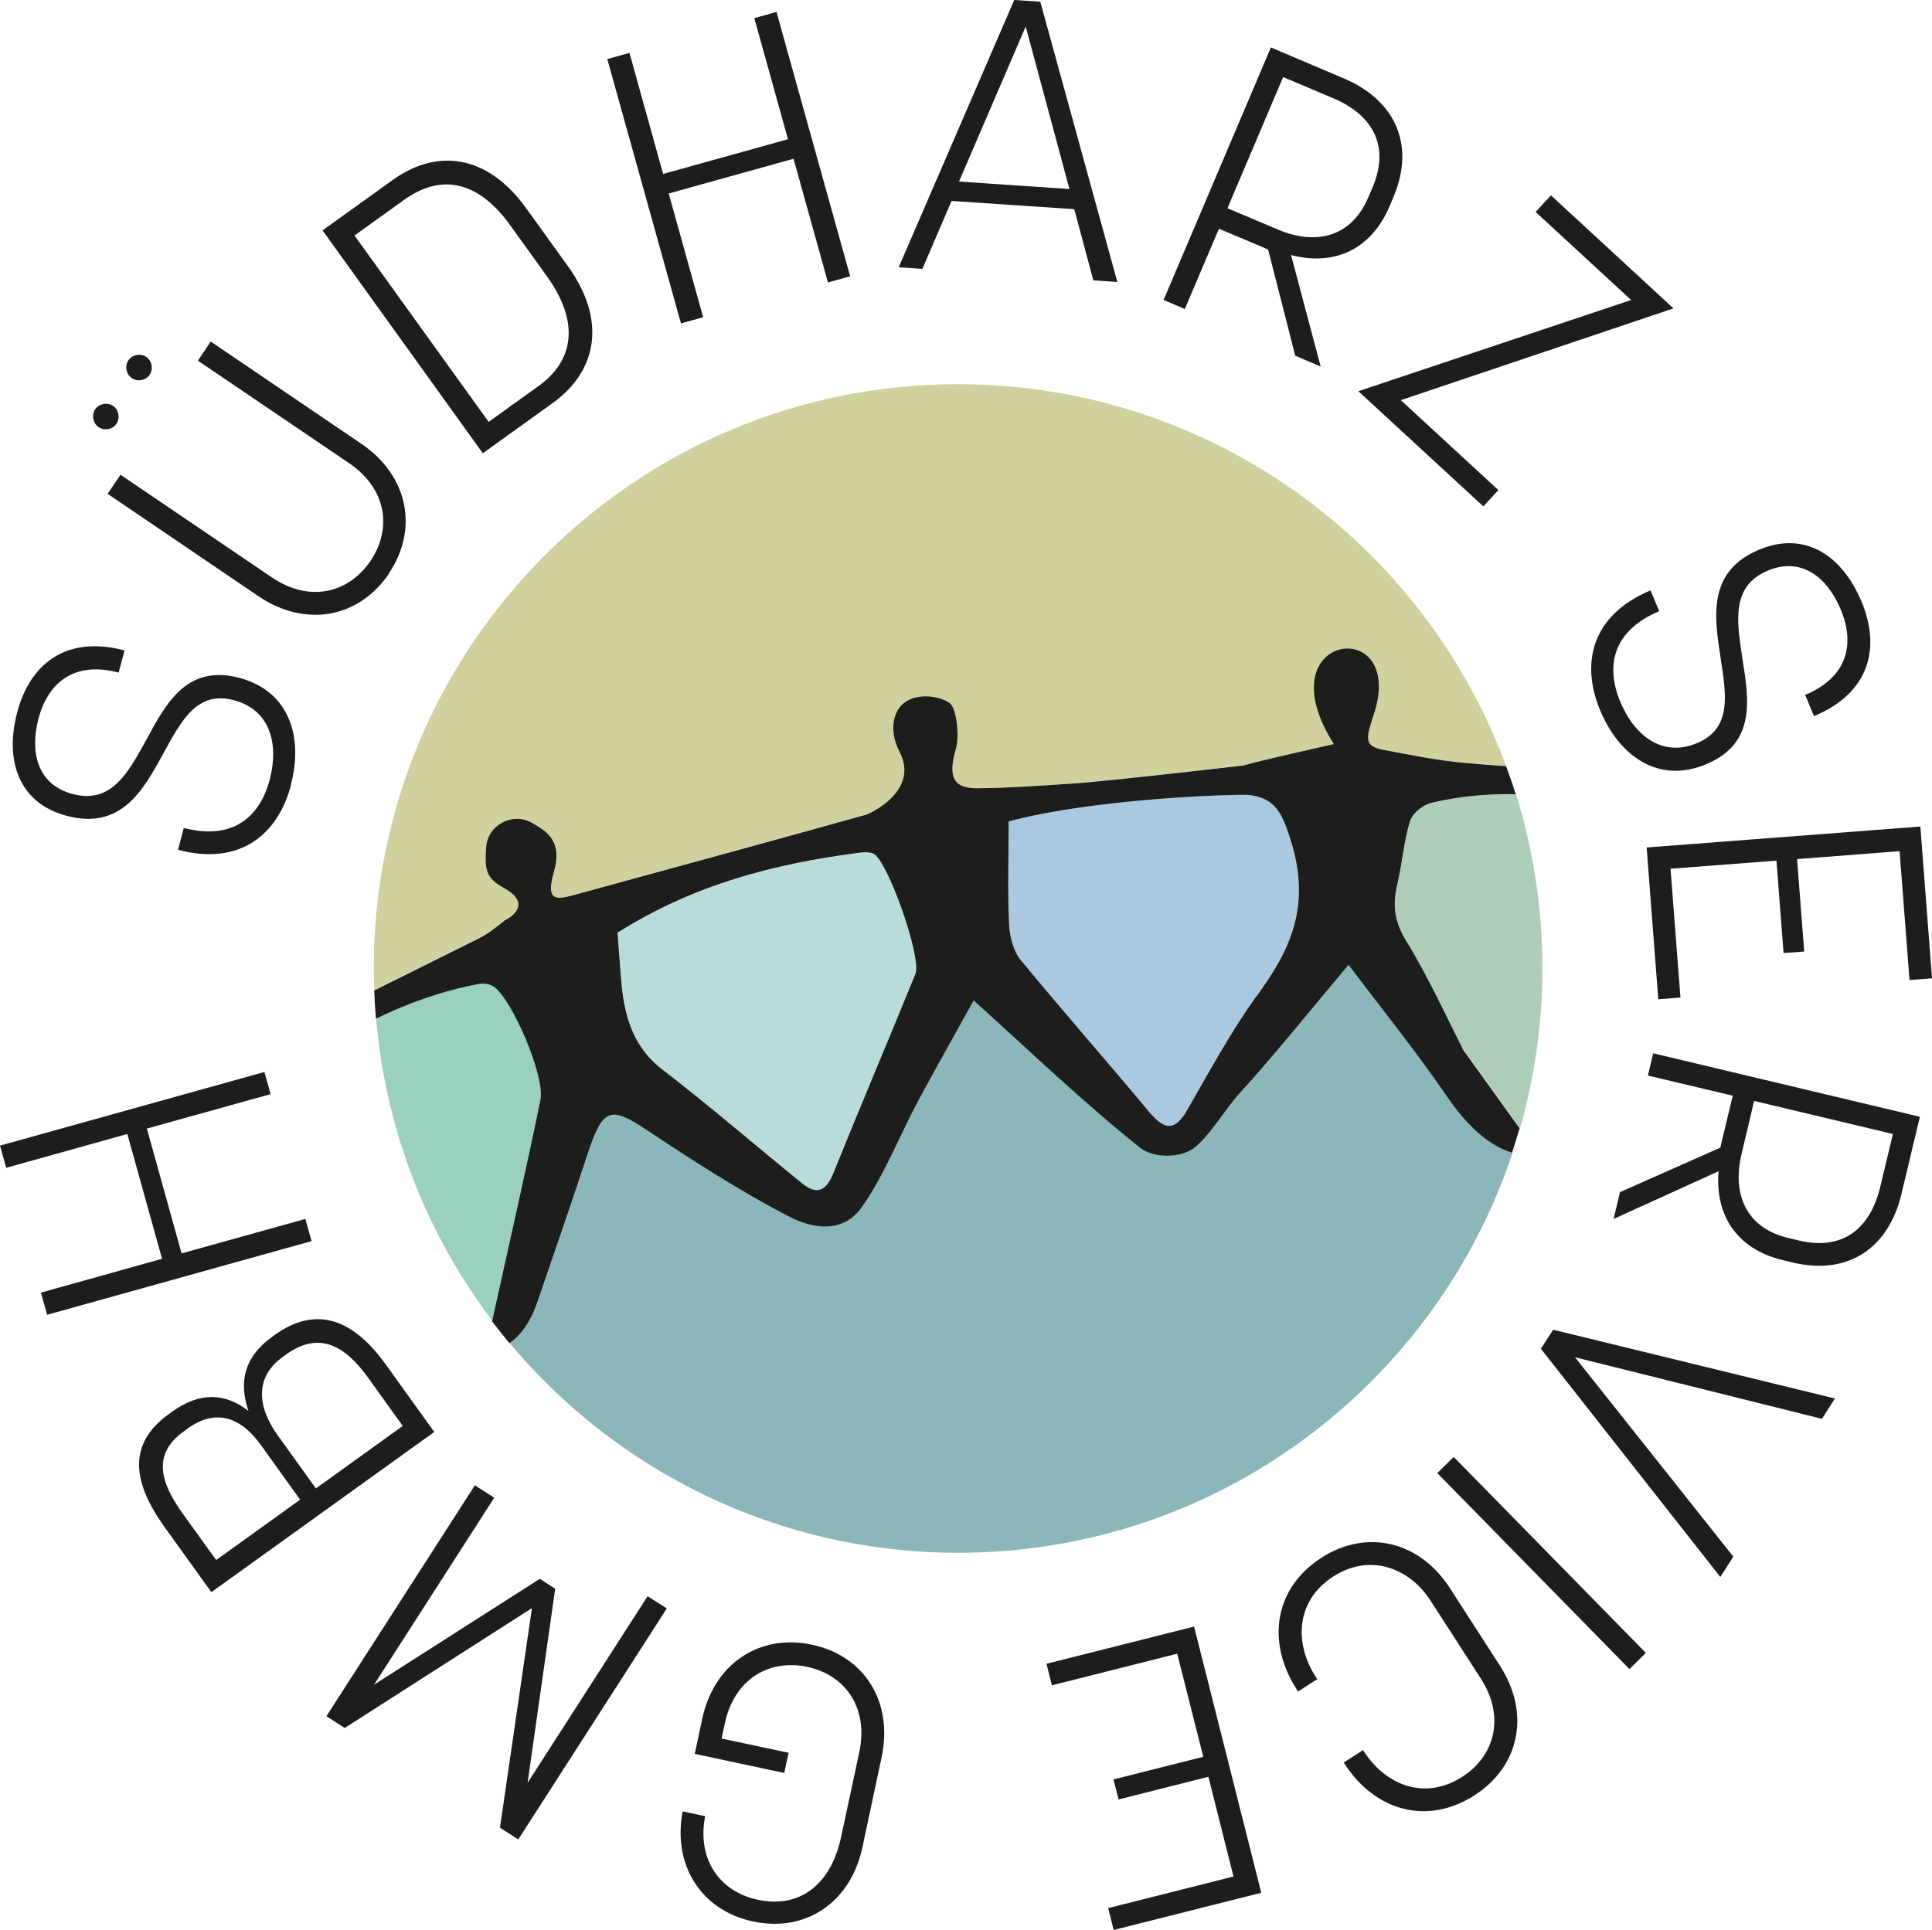
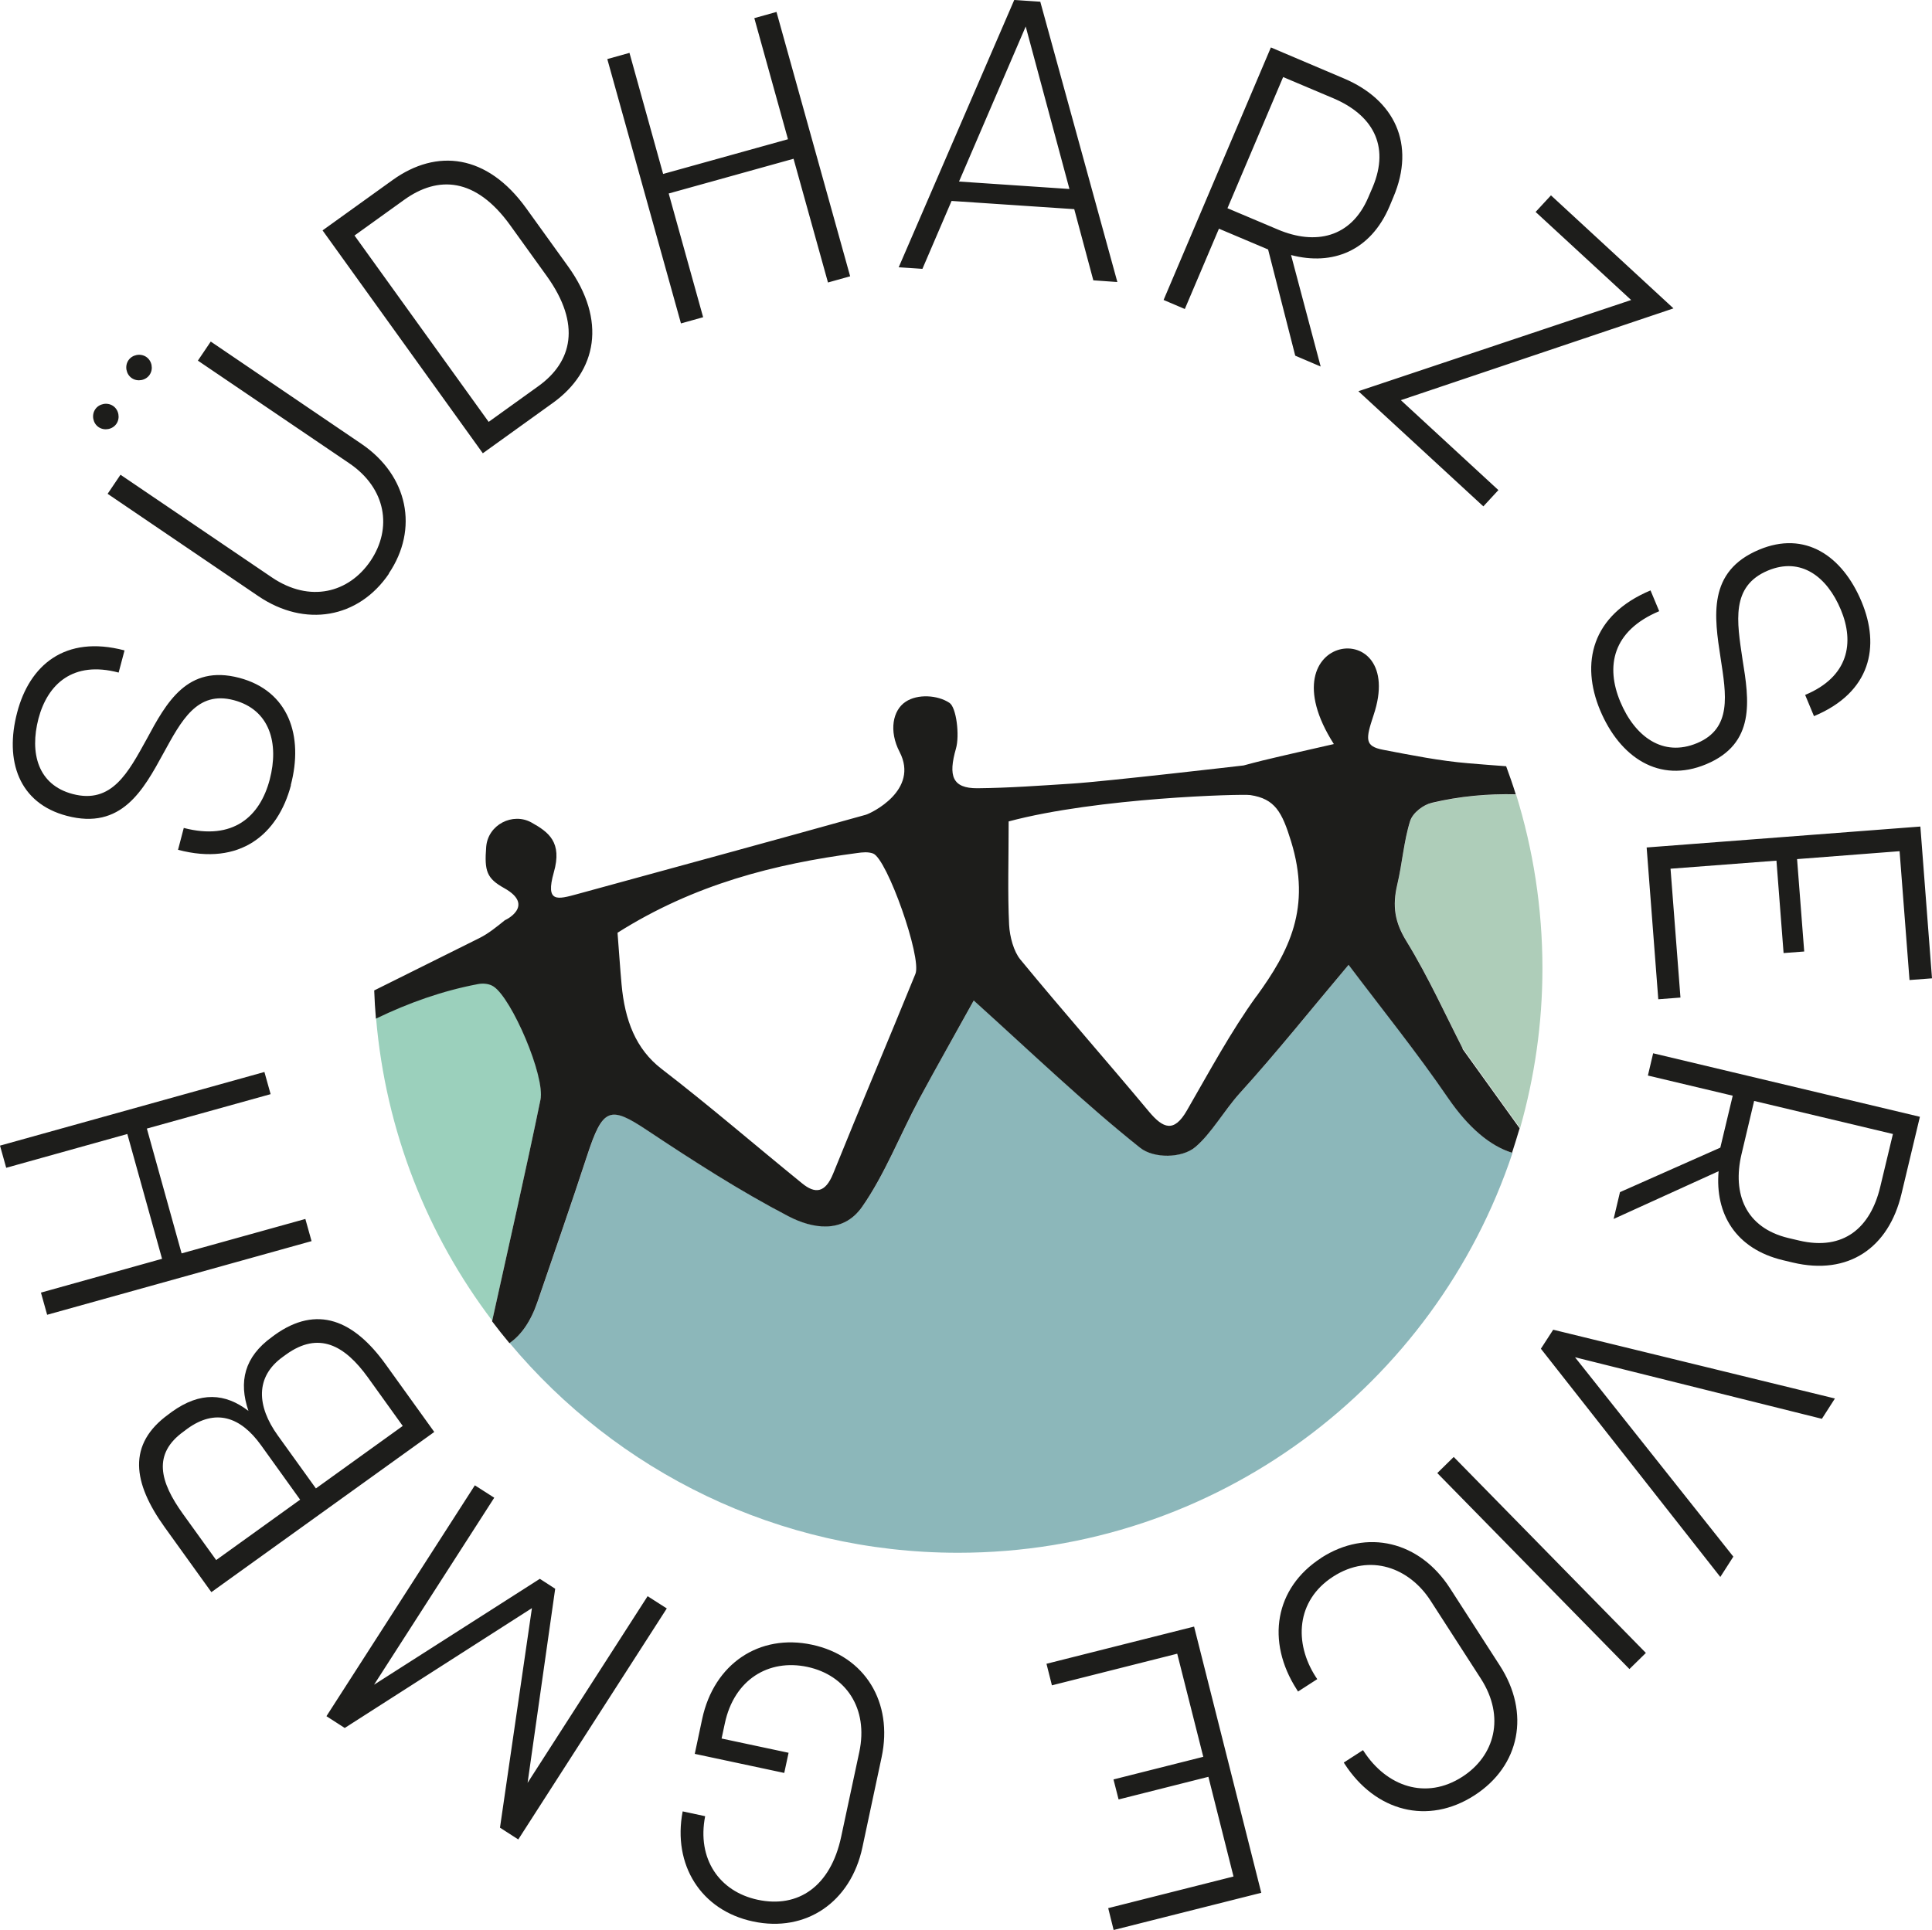
<svg xmlns="http://www.w3.org/2000/svg" id="Ebene_1" width="124.58" height="124.47" viewBox="0 0 124.58 124.47">
  <defs>
    <style>.cls-1{fill:#aac9e0;}.cls-2{fill:#aecdb9;}.cls-3{fill:#1d1d1b;}.cls-4{fill:#8cb7ba;}.cls-5{fill:#d0d19e;}.cls-6{fill:#b9dbda;}.cls-7{fill:#9bd0bc;}</style>
  </defs>
-   <path class="cls-6" d="M56.31,55.06c-.32-.12-.7-.08-1.04-.03-5.3.7-10.49,2.01-15.44,5.14.08,1.12.15,2.23.25,3.33.22,2.31.92,4.17,2.59,5.46,3.07,2.36,6.04,4.93,9.06,7.38.81.66,1.48.65,2-.65,1.73-4.31,3.55-8.57,5.3-12.87.43-1.05-1.83-7.41-2.72-7.76" />
  <path class="cls-7" d="M34.86,70.9c.31-1.52-1.85-6.52-3.02-7.3-.28-.19-.68-.22-1-.16-2.28.43-4.46,1.19-6.59,2.23.62,7.29,3.31,14,7.49,19.51,1.12-5.07,2.17-9.66,3.12-14.29" />
  <path class="cls-2" d="M92.33,51.78c-.52.12-1.22.62-1.39,1.17-.41,1.29-.52,2.75-.83,4.1-.33,1.4-.16,2.44.6,3.67,1.41,2.3,2.56,4.85,3.62,6.91,1.28,1.78,2.37,3.3,3.69,5.13.93-3.28,1.44-6.73,1.44-10.3,0-3.91-.6-7.68-1.7-11.22-1.8-.04-3.61.11-5.42.55" />
-   <path class="cls-5" d="M32.58,59.32c-.1.08,2.02-.89-.06-2.05-1.12-.63-1.27-1.1-1.16-2.65.11-1.45,1.72-2.25,2.92-1.58,1.1.62,1.99,1.27,1.44,3.22-.56,1.98.24,1.74,1.49,1.4,6.21-1.7,12.42-3.4,18.62-5.12.37-.1,3.44-1.58,2.18-4.05-.7-1.36-.44-2.7.39-3.24.76-.5,2.05-.43,2.82.07.45.29.67,2.1.42,2.96-.5,1.76-.24,2.57,1.39,2.55,2.03-.02,4.06-.17,6.1-.3,2.2-.14,11.06-1.17,11.06-1.17.41-.11.82-.21,1.23-.31,1.49-.36,2.99-.69,4.59-1.06-4.61-7.22,4.77-8.43,2.56-1.86-.51,1.53-.59,2,.62,2.23,1.83.35,3.67.71,5.51.87.81.07,1.61.13,2.42.19-5.3-14.38-19.13-24.64-35.35-24.64-20.81,0-37.67,16.87-37.67,37.67,0,.47.02.93.04,1.4,2.26-1.12,4.52-2.25,6.79-3.38.58-.29,1.12-.73,1.65-1.16" />
-   <path class="cls-1" d="M80.62,51.27c-.51-.08-9.83.17-15.58,1.7,0,2.52-.06,4.6.03,6.67.04.77.3,1.72.72,2.23,2.73,3.33,5.56,6.53,8.31,9.83.9,1.08,1.6,1.36,2.43-.08,1.45-2.5,2.84-5.1,4.49-7.38,2.11-2.92,3.55-5.71,2.23-10-.58-1.89-1.03-2.74-2.63-2.98" />
  <path class="cls-4" d="M93.41,70.83c-2.04-2.97-4.27-5.73-6.44-8.61-2.41,2.87-4.65,5.67-7.02,8.28-1.02,1.12-1.84,2.6-2.86,3.47-.85.72-2.68.75-3.56.05-3.58-2.85-6.95-6.11-10.73-9.5-1.16,2.1-2.37,4.19-3.51,6.34-1.24,2.32-2.24,4.9-3.69,6.97-1.24,1.77-3.24,1.39-4.76.6-3.11-1.62-6.12-3.56-9.1-5.54-2.4-1.6-2.86-1.47-3.88,1.66-1.03,3.15-2.12,6.27-3.19,9.4-.43,1.25-1.05,2.15-1.81,2.67,6.91,8.27,17.3,13.53,28.92,13.53,16.65,0,30.77-10.81,35.75-25.79-1.39-.43-2.8-1.59-4.11-3.51" />
  <path class="cls-3" d="M81.02,64.25c-1.65,2.28-3.04,4.87-4.49,7.38-.83,1.44-1.53,1.15-2.43.08-2.75-3.3-5.58-6.51-8.31-9.83-.42-.51-.68-1.46-.72-2.23-.1-2.07-.03-4.15-.03-6.67,5.76-1.54,15.07-1.78,15.58-1.7,1.6.24,2.05,1.1,2.63,2.98,1.32,4.29-.11,7.08-2.23,10M59.03,62.81c-1.75,4.3-3.56,8.56-5.3,12.87-.52,1.3-1.19,1.31-2,.65-3.02-2.45-5.99-5.02-9.06-7.38-1.68-1.29-2.38-3.15-2.59-5.46-.1-1.1-.17-2.22-.26-3.33,4.95-3.13,10.14-4.44,15.44-5.14.35-.05.72-.09,1.04.03.9.34,3.15,6.71,2.73,7.76M94.32,67.63c-1.06-2.06-2.21-4.61-3.62-6.91-.76-1.23-.93-2.27-.6-3.67.32-1.35.42-2.8.83-4.1.18-.55.87-1.05,1.39-1.17,1.81-.43,3.62-.59,5.42-.55-.19-.61-.4-1.21-.62-1.81-.81-.06-1.61-.12-2.42-.19-1.84-.15-3.68-.52-5.51-.87-1.21-.23-1.13-.69-.62-2.23,2.21-6.57-7.17-5.36-2.56,1.86-1.61.37-3.1.7-4.59,1.06-.41.1-.82.21-1.23.32,0,0-8.86,1.03-11.06,1.17-2.03.13-4.06.28-6.1.3-1.63.01-1.89-.8-1.39-2.55.25-.86.03-2.67-.42-2.96-.77-.51-2.06-.58-2.82-.07-.83.54-1.1,1.88-.39,3.24,1.27,2.46-1.81,3.94-2.18,4.05-6.2,1.73-12.41,3.42-18.62,5.12-1.25.34-2.06.58-1.5-1.4.56-1.95-.33-2.6-1.44-3.22-1.2-.67-2.81.13-2.92,1.58-.12,1.55.03,2.02,1.16,2.65,2.08,1.16-.04,2.13.06,2.06-.53.43-1.07.87-1.65,1.16-2.26,1.13-4.52,2.25-6.79,3.38.02.61.06,1.22.11,1.82,2.13-1.03,4.31-1.8,6.59-2.23.32-.06.72-.03,1,.16,1.17.77,3.33,5.78,3.02,7.3-.95,4.62-2,9.21-3.12,14.29.36.48.74.95,1.12,1.41.76-.52,1.38-1.41,1.81-2.67,1.07-3.13,2.16-6.25,3.19-9.4,1.02-3.13,1.48-3.26,3.88-1.66,2.98,1.98,5.99,3.92,9.1,5.54,1.53.8,3.52,1.17,4.76-.6,1.45-2.07,2.45-4.65,3.69-6.97,1.15-2.14,2.35-4.24,3.51-6.34,3.77,3.4,7.15,6.65,10.73,9.5.88.7,2.7.68,3.56-.05,1.03-.87,1.85-2.35,2.86-3.47,2.37-2.61,4.61-5.42,7.02-8.28,2.17,2.88,4.4,5.64,6.43,8.61,1.32,1.92,2.72,3.08,4.11,3.51.17-.52.33-1.05.49-1.58-1.32-1.83-2.41-3.35-3.69-5.13" />
  <path class="cls-3" d="M20.09,80.05l-.4-1.43-7.98,2.22-2.24-8.05,7.98-2.22-.4-1.43L0,73.89l.4,1.43,7.81-2.18,2.24,8.05-7.81,2.18.4,1.43,17.05-4.75ZM19.36,96.72l-5.42,3.9-2.14-2.97c-1.51-2.1-1.96-3.88.04-5.32l.24-.18c1.81-1.31,3.42-.79,4.75,1.06l2.52,3.51ZM25.97,91.97l-5.6,4.03-2.46-3.42c-1.35-1.88-1.47-3.77.32-5.06l.22-.16c2.1-1.51,3.77-.61,5.28,1.49l2.24,3.12ZM27.99,92.34l-3.12-4.34c-2.05-2.85-4.42-3.87-7.17-1.89l-.16.12c-1.79,1.29-2.16,2.89-1.52,4.77-1.5-1.15-3.1-1.26-4.94.06l-.2.15c-2.69,1.94-2.32,4.42-.27,7.28l3.02,4.2,14.37-10.33ZM43.01,103.75l-1.25-.8-7.74,12.04,1.78-12.52-.99-.64-10.69,6.83,7.75-12.06-1.25-.8-9.57,14.89,1.18.76,12.07-7.73-2.06,14.16,1.18.76,9.57-14.89ZM52.36,106.08c-3.41-.73-6.32,1.24-7.08,4.78l-.48,2.26,5.77,1.23.28-1.3-4.32-.92.21-.98c.6-2.82,2.82-4.17,5.32-3.64,2.48.53,3.95,2.67,3.35,5.49l-1.17,5.47c-.68,3.19-2.76,4.62-5.38,4.06-2.48-.53-3.93-2.64-3.39-5.39l-1.45-.31c-.66,3.45,1.18,6.39,4.54,7.1,3.41.73,6.3-1.25,7.05-4.78l1.24-5.82c.75-3.53-1.07-6.52-4.49-7.25M77,104.91l-9.52,2.4.35,1.39,8.08-2.04,1.68,6.65-5.79,1.46.33,1.29,5.79-1.46,1.62,6.43-8.08,2.04.35,1.41,9.52-2.4-4.33-17.16ZM85.2,100.48c-3,1.93-3.58,5.38-1.58,8.49l.08.13,1.24-.8-.1-.15c-1.4-2.17-1.28-4.91,1.12-6.46s4.93-.55,6.28,1.54l3.25,5.04c1.59,2.47.89,4.99-1.2,6.33-2.34,1.51-4.88.63-6.36-1.66l-.04-.06-1.24.8.05.08c1.99,3.08,5.37,3.97,8.37,2.04,2.95-1.9,3.62-5.32,1.64-8.38l-3.21-4.98c-1.96-3.04-5.36-3.86-8.31-1.96M93.74,93.97l-1.06,1.04,12.39,12.64,1.06-1.04-12.39-12.64ZM100.15,85.77l-.79,1.22,11.57,14.72.84-1.31-10.21-12.86,15.92,3.97.84-1.31-18.18-4.44ZM113.12,71.01l8.94,2.13-.82,3.42c-.62,2.59-2.33,4.14-5.24,3.45l-.68-.16c-2.76-.66-3.63-2.85-3.02-5.42l.81-3.42ZM106.6,67.93l-.34,1.44,5.47,1.3-.8,3.35-6.47,2.87-.41,1.73,6.77-3.08c-.24,2.75,1.1,5.01,4.15,5.74l.63.15c3.61.86,6.19-.97,7.01-4.42l1.19-4.98-17.22-4.1ZM106.18,54.66l.75,9.79,1.43-.11-.64-8.31,6.83-.52.46,5.96,1.33-.1-.46-5.96,6.61-.51.64,8.31,1.45-.11-.75-9.79-17.65,1.35ZM103.18,45.81c1.27,3.03,3.81,4.75,6.84,3.48,3.2-1.34,2.77-4.12,2.34-6.77-.36-2.43-.77-4.71,1.64-5.72,2.13-.89,3.81.39,4.7,2.52.89,2.13.51,4.33-2.3,5.5l.57,1.37c3.68-1.54,4.27-4.5,3.07-7.38-1.25-2.99-3.66-4.59-6.6-3.36-3.36,1.4-2.9,4.32-2.49,7,.36,2.35.75,4.53-1.52,5.48-2.2.92-4.01-.42-4.95-2.67-.95-2.27-.52-4.57,2.51-5.84l-.56-1.34c-3.82,1.6-4.51,4.71-3.25,7.73M87.6,25.24l8.05,7.42.97-1.05-6.29-5.8,17.58-5.92-7.9-7.29-.99,1.07,6.16,5.68-17.58,5.88ZM79.15,13.43l3.59-8.46,3.24,1.37c2.45,1.04,3.69,2.99,2.53,5.74l-.28.65c-1.11,2.61-3.42,3.1-5.84,2.07l-3.24-1.37ZM75.04,19.35l1.36.58,2.2-5.18,3.17,1.34,1.75,6.85,1.64.7-1.91-7.19c2.67.7,5.12-.25,6.35-3.14l.25-.6c1.45-3.42.07-6.27-3.19-7.65l-4.71-2-6.92,16.29ZM61.84,11.71l4.3-10,2.82,10.48-7.11-.48ZM57.95,17.24l1.53.1,1.88-4.38,7.91.53,1.23,4.59,1.55.11L67.08.11l-1.68-.11-7.45,17.24ZM43.91,20.86l1.43-.4-2.22-7.98,8.05-2.24,2.22,7.98,1.43-.4L50.07.77l-1.43.4,2.17,7.81-8.05,2.24-2.17-7.81-1.43.4,4.75,17.05ZM31.51,27.21l-8.65-12.02,3.2-2.3c2.18-1.57,4.61-1.46,6.84,1.64l2.36,3.28c2.24,3.12,1.63,5.54-.55,7.1l-3.2,2.3ZM31.14,29.23l4.52-3.25c2.83-2.04,3.48-5.31.97-8.8l-2.7-3.75c-2.52-3.5-5.77-3.86-8.61-1.82l-4.52,3.25,10.33,14.37ZM8.5,24.39c.37.25.9.15,1.15-.22.25-.37.15-.9-.22-1.15-.37-.25-.9-.15-1.15.22-.25.37-.15.9.22,1.15M6.36,27.55c.37.25.9.15,1.15-.22.25-.37.15-.9-.22-1.15-.37-.25-.9-.15-1.15.22-.25.37-.15.9.22,1.15M25.07,36.99c1.94-2.87,1.25-6.31-1.76-8.36l-9.72-6.6-.83,1.23,9.76,6.62c2.39,1.62,2.79,4.2,1.37,6.3-1.4,2.06-3.91,2.72-6.36,1.06l-9.76-6.62-.83,1.23,9.72,6.6c3.01,2.04,6.46,1.44,8.42-1.45M18.75,50.64c.84-3.18-.14-6.08-3.32-6.92-3.35-.88-4.7,1.59-5.97,3.95-1.19,2.15-2.25,4.21-4.78,3.54-2.23-.59-2.78-2.63-2.2-4.86.59-2.23,2.23-3.75,5.17-2.97l.38-1.43c-3.86-1.02-6.13.98-6.92,3.99-.83,3.13.11,5.87,3.2,6.68,3.52.93,4.93-1.66,6.23-4.04,1.15-2.09,2.16-4.05,4.54-3.42,2.31.61,2.93,2.77,2.31,5.13-.63,2.38-2.36,3.94-5.54,3.11l-.37,1.41c4.01,1.06,6.44-1,7.28-4.16" />
</svg>